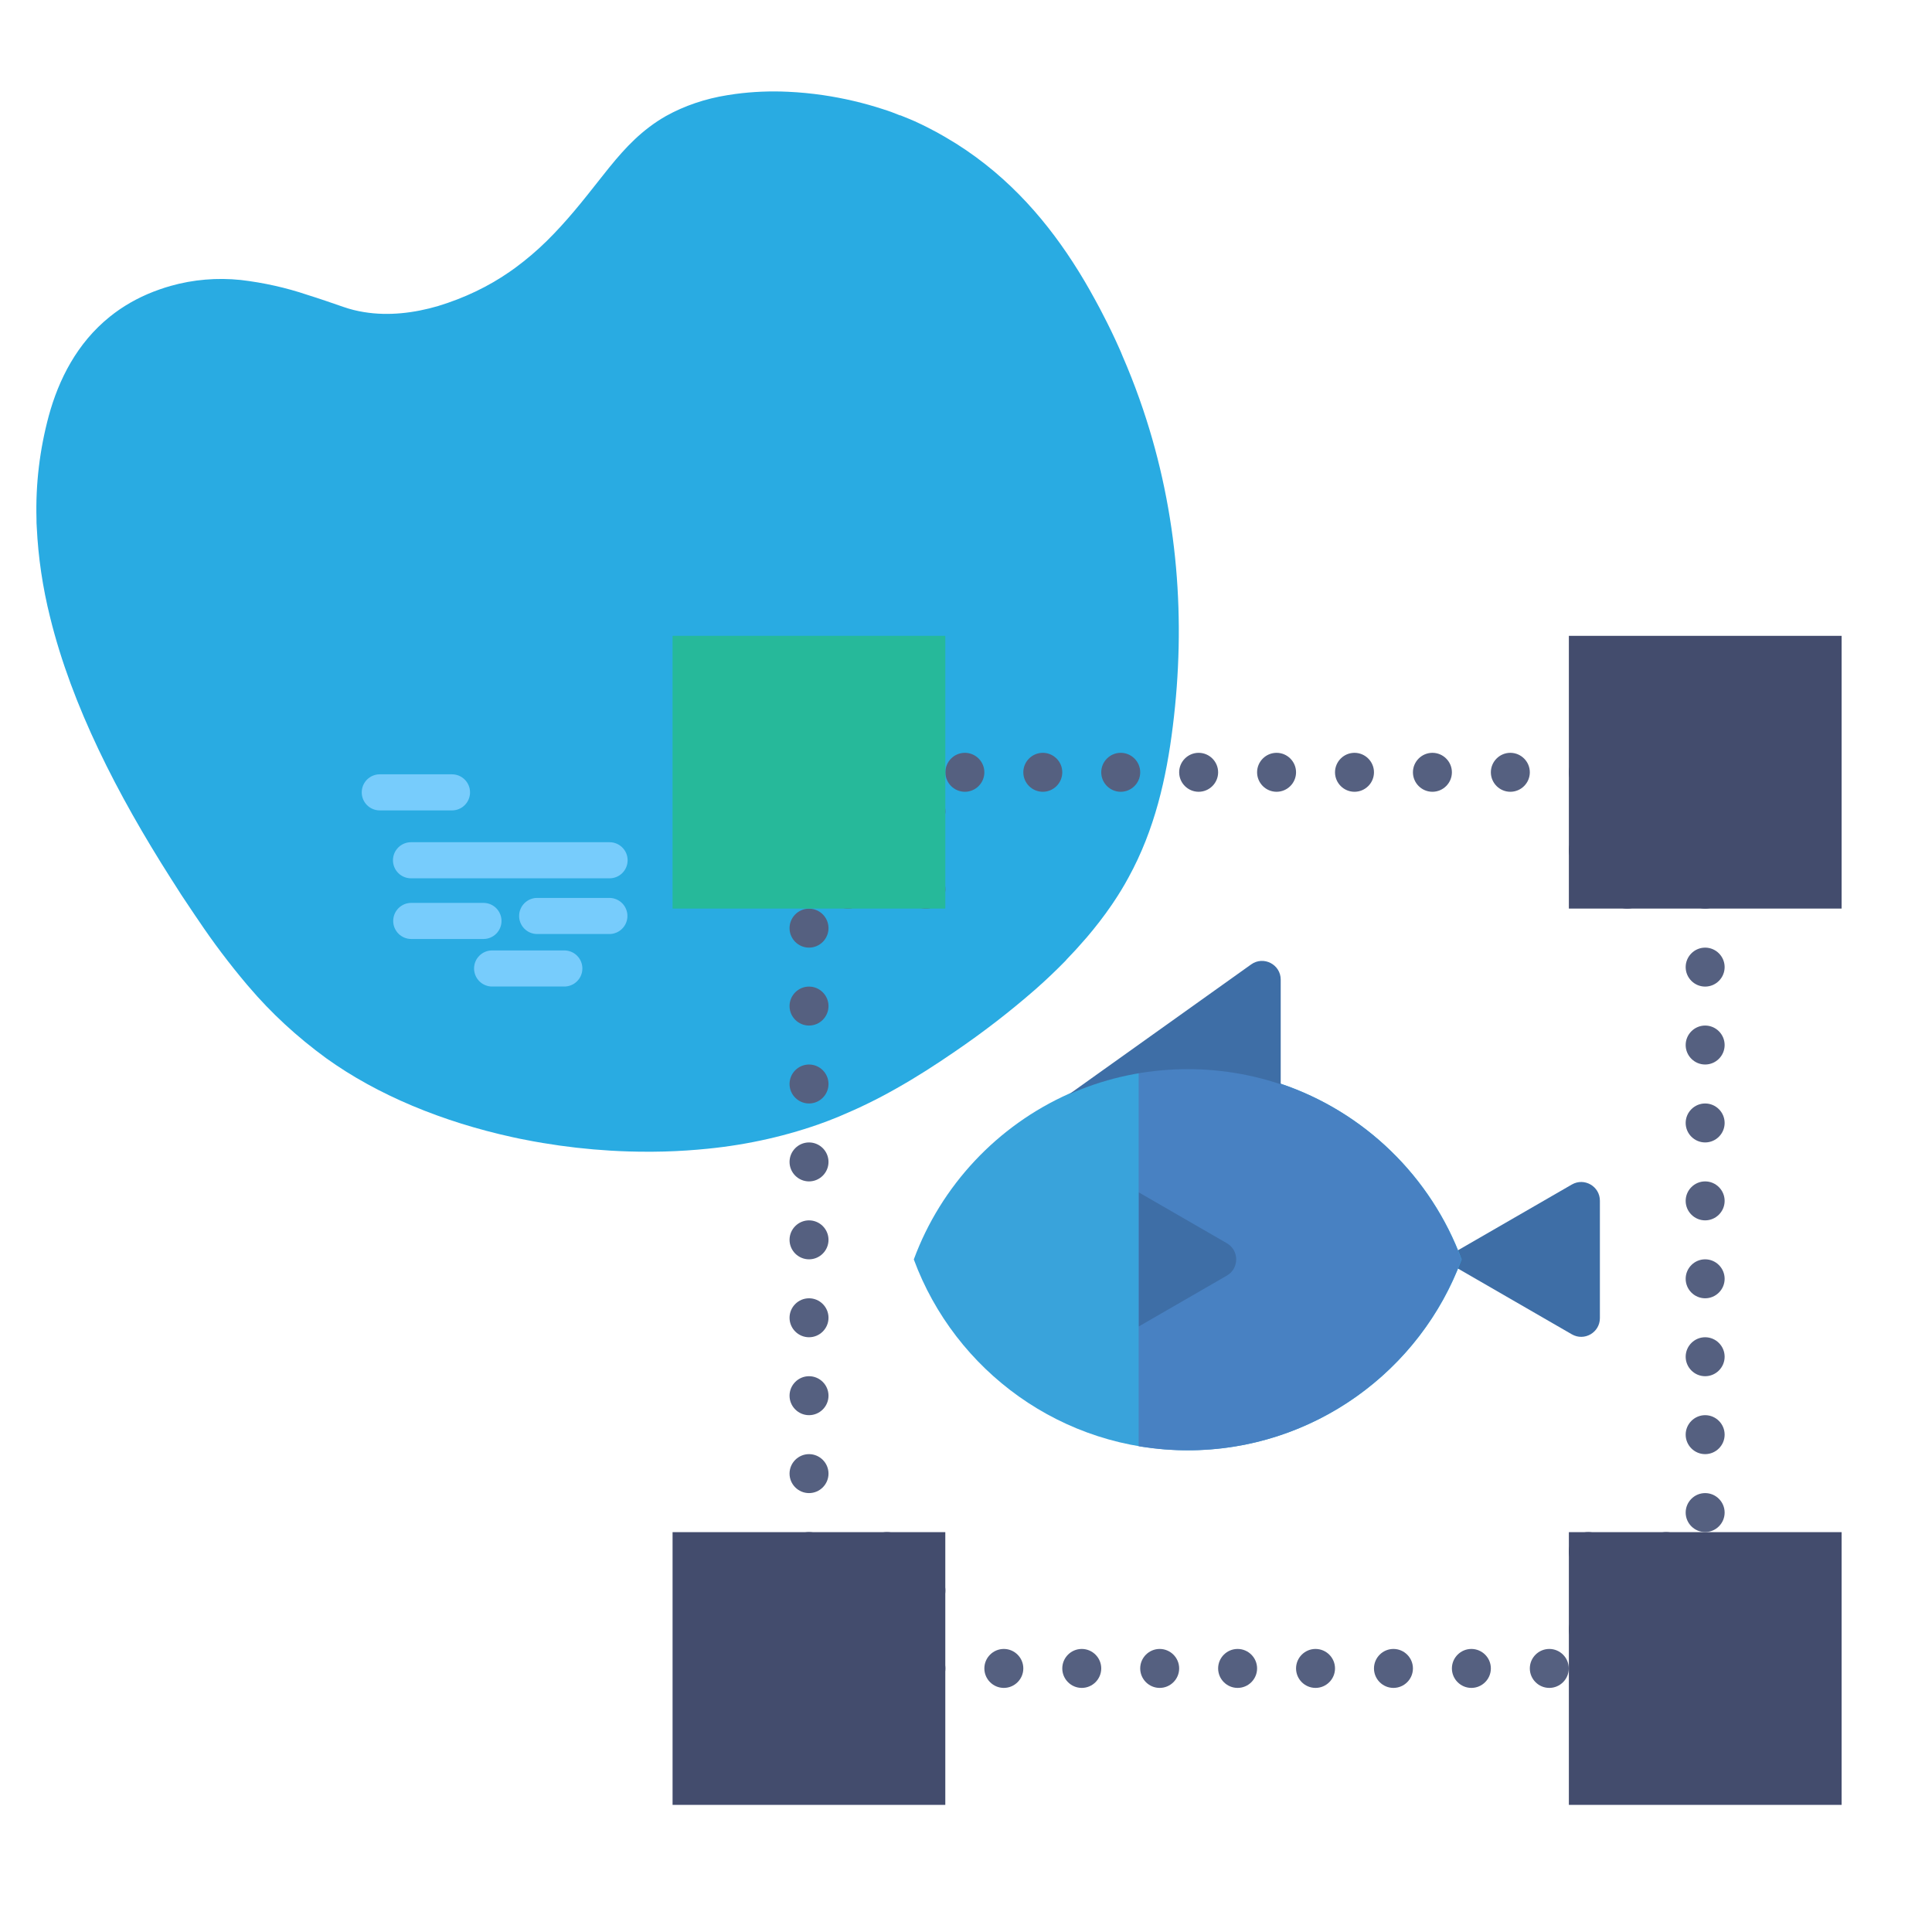
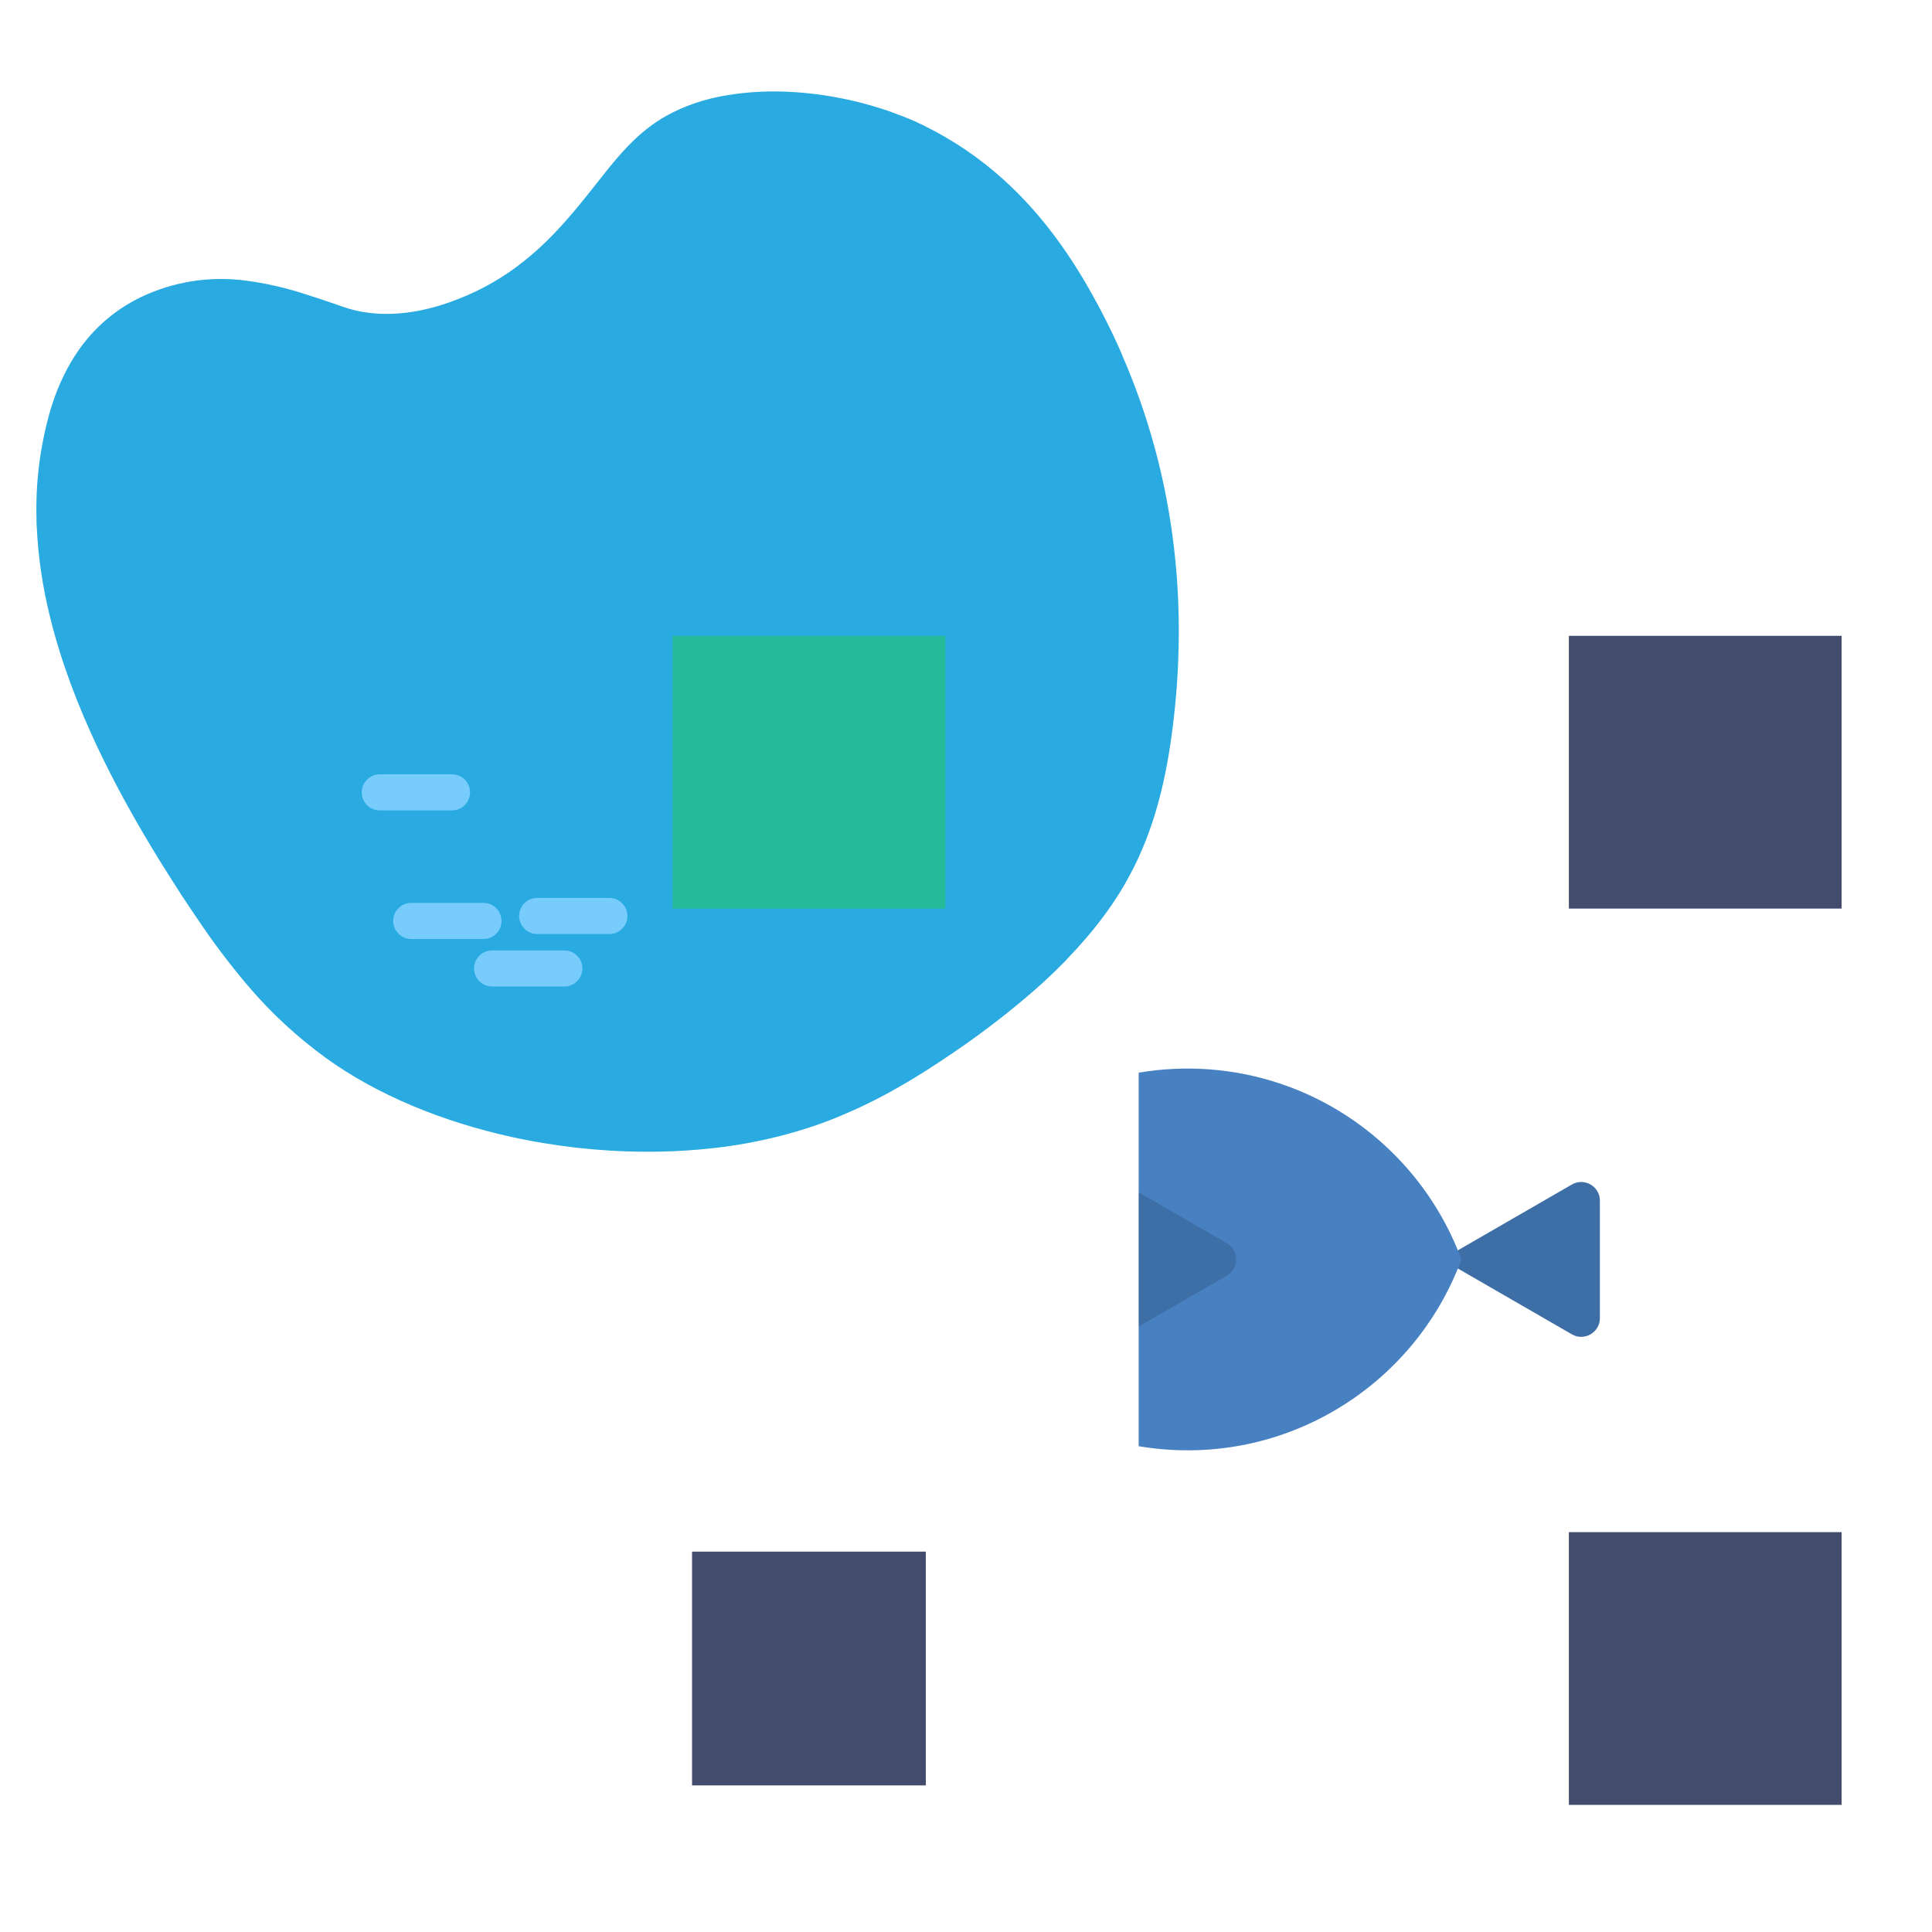
<svg xmlns="http://www.w3.org/2000/svg" version="1.1" width="80" height="80" viewBox="0 0 1080 1080" xml:space="preserve">
  <desc>Created with Fabric.js 4.2.0</desc>
  <defs>
</defs>
  <g transform="matrix(1 0 0 1 540 540)" id="fd0064d7-3a2d-45d2-b0c6-9c4f2a5ac496">
    <rect style="stroke: none; stroke-width: 1; stroke-dasharray: none; stroke-linecap: butt; stroke-dashoffset: 0; stroke-linejoin: miter; stroke-miterlimit: 4; fill: rgb(255,255,255); fill-rule: nonzero; opacity: 1;" vector-effect="non-scaling-stroke" x="-540" y="-540" rx="0" ry="0" width="1080" height="1080" />
  </g>
  <g transform="matrix(1 0 0 1 540 540)" id="a348ae8f-e3b7-4fbd-8546-8612c5e52d0c">
</g>
  <g transform="matrix(2.12 0 0 1.66 339.65 347.46)">
    <path style="stroke: none; stroke-width: 0; stroke-dasharray: none; stroke-linecap: butt; stroke-dashoffset: 0; stroke-linejoin: miter; stroke-miterlimit: 4; fill: rgb(41,171,226); fill-rule: nonzero; opacity: 1;" vector-effect="non-scaling-stroke" transform=" translate(-190.1, -265.52)" d="M 39.51 230.91 C 39.51 231.84 39.51 232.77 39.58 233.71 C 39.961 243.906 41.138 254.057 43.1 264.07 C 48.83 293.87 60.8 323.67 74.96 352.07 C 75.19 352.52 75.42 352.97 75.64 353.42 C 75.98 354.09 76.31 354.76 76.64 355.42 Q 77.64 357.48 78.72 359.5 L 80.29 362.5 L 80.29 362.5 C 80.66 363.22 81.05 363.94 81.43 364.67 C 81.66 365.11 81.9 365.56 82.15 366.01 C 86.063 373.476 90.352 380.738 95 387.77 L 95.53 388.55 C 101.359 397.316 108.192 405.37 115.89 412.55 C 129.43 425 146.63 434 165 439.14 C 165.62 439.32 166.24 439.48 166.87 439.65 C 168.07 439.96 169.29 440.26 170.51 440.55 C 171.35 440.75 172.19 440.94 173.04 441.11 C 178.899 442.367 184.835 443.225 190.81 443.68 C 194.05 443.93 197.3 444.05 200.53 444.05 L 201.93 444.05 C 205.923 444.018 209.911 443.785 213.88 443.35 L 214.45 443.28 C 225.211 442.128 235.725 439.297 245.61 434.89 Q 247.98 433.83 250.26 432.64 L 251.04 432.24 L 251.42 432.03 L 251.42 432.03 C 256.511 429.312 261.409 426.248 266.08 422.86 C 271.53 418.95 276.67 414.71 281.64 410.35 C 289.058 403.894 296.071 396.988 302.64 389.67 L 302.94 389.34 Q 307.17 384.57 311.01 379.54 L 311.01 379.48 Q 313.68 375.97 316.13 372.33 C 316.21 372.23 316.28 372.12 316.36 372 C 318.75 368.43 320.97 364.77 322.99 361 L 323.45 360.13 Q 325.64 355.99 327.45 351.71 C 334.37 335.63 337.45 318.22 339.14 300.77 C 342.59 265.51 340.58 229.18 331.25 193.91 Q 329.36 186.75 327.06 179.66 C 326.85 179.03 326.65 178.39 326.43 177.76 C 326.1 176.76 325.75 175.76 325.43 174.71 C 325.29 174.29 325.14 173.86 324.99 173.44 Q 322.99 167.68 320.66 161.99 L 319.85 159.99 C 319 157.99 318.13 155.9 317.22 153.87 C 316.39 152 315.53 150.12 314.63 148.26 C 314.48 147.96 314.34 147.67 314.2 147.37 C 306.5 131.56 296.4 116.19 282.04 104.6 C 281.04 103.81 280.04 103.04 279.04 102.29 Q 276.79 100.61 274.39 99.07 L 273.26 98.35 L 272.84 98.09 L 272.54 97.91 L 272.37 97.81 C 271.56 97.32 270.73 96.81 269.9 96.39 C 269.07 95.97 268.2 95.49 267.34 95.06 L 267.34 95.06 L 267.22 95.06 L 266.88 94.9 C 266.21 94.56 265.53 94.24 264.88 93.9 L 264.18 93.59 L 263.91 93.47 L 262.78 93 C 257.649 90.853 252.306 89.254 246.84 88.23 C 243.813 87.666 240.754 87.291 237.68 87.11 C 233.023 86.823 228.349 87.075 223.75 87.86 C 223.05 87.98 222.36 88.11 221.67 88.26 C 215.857 89.44 210.355 91.824 205.52 95.26 C 199.23 99.82 194.79 105.93 190.76 112.26 L 190.35 112.9 C 189.67 113.97 189.01 115.04 188.35 116.11 C 186.04 119.85 183.73 123.61 181.29 127.3 C 179.03 130.72 176.66 134.08 174.1 137.3 C 171.526 140.547 168.719 143.602 165.7 146.44 C 165.25 146.86 164.79 147.28 164.32 147.69 C 158.757 152.643 152.353 156.562 145.41 159.26 C 139.13 161.61 132.41 162.67 125.88 161.31 L 125.88 161.31 C 124.03 160.933 122.226 160.356 120.5 159.59 C 117.24 158.15 114.05 156.74 110.91 155.49 C 105.306 153.077 99.414 151.396 93.38 150.49 L 93.38 150.49 C 87.146 149.656 80.802 150.342 74.89 152.49 C 73.89 152.84 72.94 153.24 71.95 153.68 C 67.587 155.621 63.589 158.297 60.13 161.59 C 59.72 161.98 59.32 162.38 58.92 162.78 C 50.17 171.72 45.35 184.09 42.76 196.19 C 40.348 207.6 39.258 219.25 39.51 230.91 Z" stroke-linecap="round" />
  </g>
  <g transform="matrix(1.18 0 0 1.18 295.28 541.39)">
    <path style="stroke: none; stroke-width: 0; stroke-dasharray: none; stroke-linecap: butt; stroke-dashoffset: 0; stroke-linejoin: miter; stroke-miterlimit: 4; fill: rgb(119,204,252); fill-rule: nonzero; opacity: 1;" vector-effect="non-scaling-stroke" transform=" translate(-256, -341.66)" d="M 273.102 333.106 L 238.897 333.106 C 234.175 333.106 230.346 336.935 230.346 341.657 C 230.346 346.379 234.175 350.208 238.897 350.208 L 273.102 350.208 C 277.824 350.208 281.653 346.379 281.653 341.657 C 281.653 336.935 277.825 333.106 273.102 333.106 z" stroke-linecap="round" />
  </g>
  <g transform="matrix(1.18 0 0 1.18 320.46 512.03)">
    <path style="stroke: none; stroke-width: 0; stroke-dasharray: none; stroke-linecap: butt; stroke-dashoffset: 0; stroke-linejoin: miter; stroke-miterlimit: 4; fill: rgb(119,204,252); fill-rule: nonzero; opacity: 1;" vector-effect="non-scaling-stroke" transform=" translate(-213.24, -392.96)" d="M 230.347 384.413 L 196.142 384.413 C 191.42 384.413 187.591 388.242 187.591 392.964 C 187.591 397.686 191.42 401.515 196.142 401.515 L 230.347 401.515 C 235.069 401.515 238.898 397.686 238.898 392.964 C 238.898 388.242 235.069 384.413 230.347 384.413 z" stroke-linecap="round" />
  </g>
  <g transform="matrix(1.18 0 0 1.18 285.26 480.89)">
-     <path style="stroke: none; stroke-width: 0; stroke-dasharray: none; stroke-linecap: butt; stroke-dashoffset: 0; stroke-linejoin: miter; stroke-miterlimit: 4; fill: rgb(119,204,252); fill-rule: nonzero; opacity: 1;" vector-effect="non-scaling-stroke" transform=" translate(-285.93, -469.92)" d="M 332.96 461.373 L 238.897 461.373 C 234.175 461.373 230.346 465.202 230.346 469.924 C 230.346 474.646 234.175 478.475 238.897 478.475 L 332.96 478.475 C 337.682 478.475 341.511 474.646 341.511 469.924 C 341.511 465.202 337.683 461.373 332.96 461.373 z" stroke-linecap="round" />
-   </g>
+     </g>
  <g transform="matrix(1.18 0 0 1.18 250.07 514.81)">
    <path style="stroke: none; stroke-width: 0; stroke-dasharray: none; stroke-linecap: butt; stroke-dashoffset: 0; stroke-linejoin: miter; stroke-miterlimit: 4; fill: rgb(119,204,252); fill-rule: nonzero; opacity: 1;" vector-effect="non-scaling-stroke" transform=" translate(-290.2, -452.82)" d="M 307.307 444.271 L 273.102 444.271 C 268.38 444.271 264.551 448.1 264.551 452.822 C 264.551 457.544 268.38 461.373 273.102 461.373 L 307.307 461.373 C 312.029 461.373 315.858 457.544 315.858 452.822 C 315.858 448.1 312.029 444.271 307.307 444.271 z" stroke-linecap="round" />
  </g>
  <g transform="matrix(1.18 0 0 1.18 232.48 442.94)">
    <path style="stroke: none; stroke-width: 0; stroke-dasharray: none; stroke-linecap: butt; stroke-dashoffset: 0; stroke-linejoin: miter; stroke-miterlimit: 4; fill: rgb(119,204,252); fill-rule: nonzero; opacity: 1;" vector-effect="non-scaling-stroke" transform=" translate(-187.59, -410.07)" d="M 204.693 401.515 L 170.488 401.515 C 165.766 401.515 161.937 405.344 161.937 410.066 C 161.937 414.788 165.766 418.617 170.488 418.617 L 204.693 418.617 C 209.415 418.617 213.244 414.788 213.244 410.066 C 213.244 405.344 209.415 401.515 204.693 401.515 z" stroke-linecap="round" />
  </g>
  <g transform="matrix(10.89 0 0 10.89 702.72 682.19)">
-     <path style="stroke: none; stroke-width: 1; stroke-dasharray: none; stroke-linecap: butt; stroke-dashoffset: 0; stroke-linejoin: miter; stroke-miterlimit: 4; fill: rgb(85,96,128); fill-rule: nonzero; opacity: 1;" vector-effect="non-scaling-stroke" transform=" translate(-30, -30)" d="M 44 53 C 44 52.45 44.45 52 45 52 L 45 52 C 45.55 52 46 52.45 46 53 L 46 53 C 46 53.55 45.55 54 45 54 L 45 54 C 44.45 54 44 53.55 44 53 z M 40 53 C 40 52.45 40.45 52 41 52 L 41 52 C 41.55 52 42 52.45 42 53 L 42 53 C 42 53.55 41.55 54 41 54 L 41 54 C 40.45 54 40 53.55 40 53 z M 36 53 C 36 52.45 36.45 52 37 52 L 37 52 C 37.55 52 38 52.45 38 53 L 38 53 C 38 53.55 37.55 54 37 54 L 37 54 C 36.45 54 36 53.55 36 53 z M 32 53 C 32 52.45 32.45 52 33 52 L 33 52 C 33.55 52 34 52.45 34 53 L 34 53 C 34 53.55 33.55 54 33 54 L 33 54 C 32.45 54 32 53.55 32 53 z M 28 53 C 28 52.45 28.45 52 29 52 L 29 52 C 29.55 52 30 52.45 30 53 L 30 53 C 30 53.55 29.55 54 29 54 L 29 54 C 28.45 54 28 53.55 28 53 z M 24 53 C 24 52.45 24.45 52 25 52 L 25 52 C 25.55 52 26 52.45 26 53 L 26 53 C 26 53.55 25.55 54 25 54 L 25 54 C 24.45 54 24 53.55 24 53 z M 20 53 C 20 52.45 20.45 52 21 52 L 21 52 C 21.55 52 22 52.45 22 53 L 22 53 C 22 53.55 21.55 54 21 54 L 21 54 C 20.45 54 20 53.55 20 53 z M 16 53 C 16 52.45 16.45 52 17 52 L 17 52 C 17.55 52 18 52.45 18 53 L 18 53 C 18 53.55 17.55 54 17 54 L 17 54 C 16.45 54 16 53.55 16 53 z M 12 53 C 12 52.45 12.45 52 13 52 L 13 52 C 13.55 52 14 52.45 14 53 L 14 53 C 14 53.55 13.55 54 13 54 L 13 54 C 12.45 54 12 53.55 12 53 z M 46 51 C 46 50.45 46.45 50 47 50 L 47 50 C 47.55 50 48 50.45 48 51 L 48 51 C 48 51.55 47.55 52 47 52 L 47 52 C 46.45 52 46 51.55 46 51 z M 12 49 C 12 48.45 12.45 48 13 48 L 13 48 C 13.55 48 14 48.45 14 49 L 14 49 C 14 49.55 13.55 50 13 50 L 13 50 C 12.45 50 12 49.55 12 49 z M 50 47 C 50 46.45 50.45 46 51 46 L 51 46 C 51.55 46 52 46.45 52 47 L 52 47 C 52 47.55 51.55 48 51 48 L 51 48 C 50.45 48 50 47.55 50 47 z M 46 47 C 46 46.45 46.45 46 47 46 L 47 46 C 47.55 46 48 46.45 48 47 L 48 47 C 48 47.55 47.55 48 47 48 L 47 48 C 46.45 48 46 47.55 46 47 z M 10 47 C 10 46.45 10.45 46 11 46 L 11 46 C 11.55 46 12 46.45 12 47 L 12 47 C 12 47.55 11.55 48 11 48 L 11 48 C 10.45 48 10 47.55 10 47 z M 6 47 C 6 46.45 6.45 46 7 46 L 7 46 C 7.55 46 8 46.45 8 47 L 8 47 C 8 47.55 7.55 48 7 48 L 7 48 C 6.45 48 6 47.55 6 47 z M 52 45 C 52 44.45 52.45 44 53 44 L 53 44 C 53.55 44 54 44.45 54 45 L 54 45 C 54 45.55 53.55 46 53 46 L 53 46 C 52.45 46 52 45.55 52 45 z M 6 43 C 6 42.45 6.45 42 7 42 L 7 42 C 7.55 42 8 42.45 8 43 L 8 43 C 8 43.55 7.55 44 7 44 L 7 44 C 6.45 44 6 43.55 6 43 z M 52 41 C 52 40.45 52.45 40 53 40 L 53 40 C 53.55 40 54 40.45 54 41 L 54 41 C 54 41.55 53.55 42 53 42 L 53 42 C 52.45 42 52 41.55 52 41 z M 6 39 C 6 38.45 6.45 38 7 38 L 7 38 C 7.55 38 8 38.45 8 39 L 8 39 C 8 39.55 7.55 40 7 40 L 7 40 C 6.45 40 6 39.55 6 39 z M 52 37 C 52 36.45 52.45 36 53 36 L 53 36 C 53.55 36 54 36.45 54 37 L 54 37 C 54 37.55 53.55 38 53 38 L 53 38 C 52.45 38 52 37.55 52 37 z M 6 35 C 6 34.45 6.45 34 7 34 L 7 34 C 7.55 34 8 34.45 8 35 L 8 35 C 8 35.55 7.55 36 7 36 L 7 36 C 6.45 36 6 35.55 6 35 z M 52 33 C 52 32.45 52.45 32 53 32 L 53 32 C 53.55 32 54 32.45 54 33 L 54 33 C 54 33.55 53.55 34 53 34 L 53 34 C 52.45 34 52 33.55 52 33 z M 6 31 C 6 30.45 6.45 30 7 30 L 7 30 C 7.55 30 8 30.45 8 31 L 8 31 C 8 31.55 7.55 32 7 32 L 7 32 C 6.45 32 6 31.55 6 31 z M 52 29 C 52 28.45 52.45 28 53 28 L 53 28 C 53.55 28 54 28.45 54 29 L 54 29 C 54 29.55 53.55 30 53 30 L 53 30 C 52.45 30 52 29.55 52 29 z M 6 27 C 6 26.45 6.45 26 7 26 L 7 26 C 7.55 26 8 26.45 8 27 L 8 27 C 8 27.55 7.55 28 7 28 L 7 28 C 6.45 28 6 27.55 6 27 z M 52 25 C 52 24.45 52.45 24 53 24 L 53 24 C 53.55 24 54 24.45 54 25 L 54 25 C 54 25.55 53.55 26 53 26 L 53 26 C 52.45 26 52 25.55 52 25 z M 6 23 C 6 22.45 6.45 22 7 22 L 7 22 C 7.55 22 8 22.45 8 23 L 8 23 C 8 23.55 7.55 24 7 24 L 7 24 C 6.45 24 6 23.55 6 23 z M 52 21 C 52 20.45 52.45 20 53 20 L 53 20 C 53.55 20 54 20.45 54 21 L 54 21 C 54 21.55 53.55 22 53 22 L 53 22 C 52.45 22 52 21.55 52 21 z M 6 19 C 6 18.45 6.45 18 7 18 L 7 18 C 7.55 18 8 18.45 8 19 L 8 19 C 8 19.55 7.55 20 7 20 L 7 20 C 6.45 20 6 19.55 6 19 z M 52 17 C 52 16.45 52.45 16 53 16 L 53 16 C 53.55 16 54 16.45 54 17 L 54 17 C 54 17.55 53.55 18 53 18 L 53 18 C 52.45 18 52 17.55 52 17 z M 6 15 C 6 14.45 6.45 14 7 14 L 7 14 C 7.55 14 8 14.45 8 15 L 8 15 C 8 15.55 7.55 16 7 16 L 7 16 C 6.45 16 6 15.55 6 15 z M 52 13 C 52 12.45 52.45 12 53 12 L 53 12 C 53.55 12 54 12.45 54 13 L 54 13 C 54 13.55 53.55 14 53 14 L 53 14 C 52.45 14 52 13.55 52 13 z M 48 13 C 48 12.45 48.45 12 49 12 L 49 12 C 49.55 12 50 12.45 50 13 L 50 13 C 50 13.55 49.55 14 49 14 L 49 14 C 48.45 14 48 13.55 48 13 z M 13 14 C 12.46 14 12.03 13.58 12 13.05 L 12 13.05 C 12 13.03 12 13.02 12 13 L 12 13 C 12 12.45 12.45 12 13 12 L 13 12 C 13.55 12 14 12.45 14 13 L 14 13 C 14 13.55 13.55 14 13 14 L 13 14 L 13 14 z M 8 13 C 8 12.45 8.45 12 9 12 L 9 12 C 9.55 12 10 12.45 10 13 L 10 13 C 10 13.55 9.55 14 9 14 L 9 14 C 8.45 14 8 13.55 8 13 z M 46 11 C 46 10.45 46.45 10 47 10 L 47 10 C 47.55 10 48 10.45 48 11 L 48 11 C 48 11.55 47.55 12 47 12 L 47 12 C 46.45 12 46 11.55 46 11 z M 12 9 C 12 8.45 12.45 8 13 8 L 13 8 C 13.55 8 14 8.45 14 9 L 14 9 C 14 9.55 13.55 10 13 10 L 13 10 C 12.45 10 12 9.55 12 9 z M 46 7 C 46 6.45 46.45 6 47 6 L 47 6 C 47.55 6 48 6.45 48 7 L 48 7 C 48 7.55 47.55 8 47 8 L 47 8 C 46.45 8 46 7.55 46 7 z M 42 7 C 42 6.45 42.45 6 43 6 L 43 6 C 43.55 6 44 6.45 44 7 L 44 7 C 44 7.55 43.55 8 43 8 L 43 8 C 42.45 8 42 7.55 42 7 z M 38 7 C 38 6.45 38.45 6 39 6 L 39 6 C 39.55 6 40 6.45 40 7 L 40 7 C 40 7.55 39.55 8 39 8 L 39 8 C 38.45 8 38 7.55 38 7 z M 34 7 C 34 6.45 34.45 6 35 6 L 35 6 C 35.55 6 36 6.45 36 7 L 36 7 C 36 7.55 35.55 8 35 8 L 35 8 C 34.45 8 34 7.55 34 7 z M 30 7 C 30 6.45 30.45 6 31 6 L 31 6 C 31.55 6 32 6.45 32 7 L 32 7 C 32 7.55 31.55 8 31 8 L 31 8 C 30.45 8 30 7.55 30 7 z M 26 7 C 26 6.45 26.45 6 27 6 L 27 6 C 27.55 6 28 6.45 28 7 L 28 7 C 28 7.55 27.55 8 27 8 L 27 8 C 26.45 8 26 7.55 26 7 z M 22 7 C 22 6.45 22.45 6 23 6 L 23 6 C 23.55 6 24 6.45 24 7 L 24 7 C 24 7.55 23.55 8 23 8 L 23 8 C 22.45 8 22 7.55 22 7 z M 18 7 C 18 6.45 18.45 6 19 6 L 19 6 C 19.55 6 20 6.45 20 7 L 20 7 C 20 7.55 19.55 8 19 8 L 19 8 C 18.45 8 18 7.55 18 7 z M 14 7 C 14 6.45 14.45 6 15 6 L 15 6 C 15.55 6 16 6.45 16 7 L 16 7 C 16 7.55 15.55 8 15 8 L 15 8 C 14.45 8 14 7.55 14 7 z" stroke-linecap="round" />
-   </g>
+     </g>
  <g transform="matrix(10.89 0 0 10.89 953.24 431.67)">
    <rect style="stroke: none; stroke-width: 1; stroke-dasharray: none; stroke-linecap: butt; stroke-dashoffset: 0; stroke-linejoin: miter; stroke-miterlimit: 4; fill: rgb(67,76,109); fill-rule: nonzero; opacity: 1;" vector-effect="non-scaling-stroke" x="-6" y="-6" rx="0" ry="0" width="12" height="12" />
  </g>
  <g transform="matrix(10.89 0 0 10.89 953.24 431.67)">
    <path style="stroke: none; stroke-width: 1; stroke-dasharray: none; stroke-linecap: butt; stroke-dashoffset: 0; stroke-linejoin: miter; stroke-miterlimit: 4; fill: rgb(67,76,109); fill-rule: nonzero; opacity: 1;" vector-effect="non-scaling-stroke" transform=" translate(-53, -7)" d="M 60 14 L 46 14 L 46 0 L 60 0 L 60 14 z M 48 12 L 58 12 L 58 2 L 48 2 L 48 12 z" stroke-linecap="round" />
  </g>
  <g transform="matrix(10.89 0 0 10.89 452.2 431.67)">
    <rect style="stroke: none; stroke-width: 1; stroke-dasharray: none; stroke-linecap: butt; stroke-dashoffset: 0; stroke-linejoin: miter; stroke-miterlimit: 4; fill: rgb(38,185,154); fill-rule: nonzero; opacity: 1;" vector-effect="non-scaling-stroke" x="-6" y="-6" rx="0" ry="0" width="12" height="12" />
  </g>
  <g transform="matrix(10.89 0 0 10.89 452.2 431.67)">
    <path style="stroke: none; stroke-width: 1; stroke-dasharray: none; stroke-linecap: butt; stroke-dashoffset: 0; stroke-linejoin: miter; stroke-miterlimit: 4; fill: rgb(38,185,154); fill-rule: nonzero; opacity: 1;" vector-effect="non-scaling-stroke" transform=" translate(-7, -7)" d="M 14 14 L 0 14 L 0 0 L 14 0 L 14 14 z M 2 12 L 12 12 L 12 2 L 2 2 L 2 12 z" stroke-linecap="round" />
  </g>
  <g transform="matrix(10.89 0 0 10.89 953.24 932.71)">
    <rect style="stroke: none; stroke-width: 1; stroke-dasharray: none; stroke-linecap: butt; stroke-dashoffset: 0; stroke-linejoin: miter; stroke-miterlimit: 4; fill: rgb(67,76,109); fill-rule: nonzero; opacity: 1;" vector-effect="non-scaling-stroke" x="-6" y="-6" rx="0" ry="0" width="12" height="12" />
  </g>
  <g transform="matrix(10.89 0 0 10.89 953.24 932.71)">
    <path style="stroke: none; stroke-width: 1; stroke-dasharray: none; stroke-linecap: butt; stroke-dashoffset: 0; stroke-linejoin: miter; stroke-miterlimit: 4; fill: rgb(67,76,109); fill-rule: nonzero; opacity: 1;" vector-effect="non-scaling-stroke" transform=" translate(-53, -53)" d="M 60 60 L 46 60 L 46 46 L 60 46 L 60 60 z M 48 58 L 58 58 L 58 48 L 48 48 L 48 58 z" stroke-linecap="round" />
  </g>
  <g transform="matrix(10.89 0 0 10.89 452.2 932.71)">
    <rect style="stroke: none; stroke-width: 1; stroke-dasharray: none; stroke-linecap: butt; stroke-dashoffset: 0; stroke-linejoin: miter; stroke-miterlimit: 4; fill: rgb(67,76,109); fill-rule: nonzero; opacity: 1;" vector-effect="non-scaling-stroke" x="-6" y="-6" rx="0" ry="0" width="12" height="12" />
  </g>
  <g transform="matrix(10.89 0 0 10.89 452.2 932.71)">
-     <path style="stroke: none; stroke-width: 1; stroke-dasharray: none; stroke-linecap: butt; stroke-dashoffset: 0; stroke-linejoin: miter; stroke-miterlimit: 4; fill: rgb(67,76,109); fill-rule: nonzero; opacity: 1;" vector-effect="non-scaling-stroke" transform=" translate(-7, -53)" d="M 14 60 L 0 60 L 0 46 L 14 46 L 14 60 z M 2 58 L 12 58 L 12 48 L 2 48 L 2 58 z" stroke-linecap="round" />
-   </g>
+     </g>
  <g transform="matrix(0.75 0 0 0.75 850.25 704.02)">
-     <path style="stroke: none; stroke-width: 1; stroke-dasharray: none; stroke-linecap: butt; stroke-dashoffset: 0; stroke-linejoin: miter; stroke-miterlimit: 4; fill: rgb(62,110,166); fill-rule: nonzero; opacity: 1;" vector-effect="non-scaling-stroke" transform=" translate(-453.2, -296.32)" d="M 394.408 296.322 L 491.098 240.498 C 500.388 235.135 511.999 241.838 511.999 252.565 L 511.999 340.078 C 511.999 350.805 500.388 357.508 491.098 352.145 L 394.408 296.322 z" stroke-linecap="round" />
+     <path style="stroke: none; stroke-width: 1; stroke-dasharray: none; stroke-linecap: butt; stroke-dashoffset: 0; stroke-linejoin: miter; stroke-miterlimit: 4; fill: rgb(62,110,166); fill-rule: nonzero; opacity: 1;" vector-effect="non-scaling-stroke" transform=" translate(-453.2, -296.32)" d="M 394.408 296.322 L 491.098 240.498 C 500.388 235.135 511.999 241.838 511.999 252.565 L 511.999 340.078 C 511.999 350.805 500.388 357.508 491.098 352.145 L 394.408 296.322 " stroke-linecap="round" />
  </g>
  <g transform="matrix(0.75 0 0 0.75 663.95 704.02)">
-     <path style="stroke: none; stroke-width: 1; stroke-dasharray: none; stroke-linecap: butt; stroke-dashoffset: 0; stroke-linejoin: miter; stroke-miterlimit: 4; fill: rgb(57,163,219); fill-rule: nonzero; opacity: 1;" vector-effect="non-scaling-stroke" transform=" translate(-204.17, -296.32)" d="M 408.343 296.328 C 377.706 379.364 297.854 438.584 204.172 438.584 C 110.49 438.584 30.636 379.362 0 296.328 C 20.336 241.216 62.339 196.594 115.679 172.825 C 165.709 150.508 222.532 148.211 273.456 165.345 C 335.859 186.293 385.623 234.756 408.343 296.328 z" stroke-linecap="round" />
-   </g>
+     </g>
  <g transform="matrix(0.75 0 0 0.75 726.72 704.04)">
    <path style="stroke: none; stroke-width: 1; stroke-dasharray: none; stroke-linecap: butt; stroke-dashoffset: 0; stroke-linejoin: miter; stroke-miterlimit: 4; fill: rgb(72,129,194); fill-rule: nonzero; opacity: 1;" vector-effect="non-scaling-stroke" transform=" translate(-288.07, -296.35)" d="M 273.457 165.345 C 239.637 153.966 203.206 151.156 167.806 157.113 L 167.806 435.546 C 273.533 453.337 372.946 392.267 408.343 296.327 C 385.624 234.756 335.859 186.293 273.457 165.345 z" stroke-linecap="round" />
  </g>
  <g transform="matrix(0.75 0 0 0.75 663.86 704.02)">
    <path style="stroke: none; stroke-width: 1; stroke-dasharray: none; stroke-linecap: butt; stroke-dashoffset: 0; stroke-linejoin: miter; stroke-miterlimit: 4; fill: rgb(62,110,166); fill-rule: nonzero; opacity: 1;" vector-effect="non-scaling-stroke" transform=" translate(-204.06, -296.32)" d="M 233.34 308.389 L 167.804 346.226 L 167.804 246.417 L 233.34 284.254 C 242.63 289.618 242.63 303.026 233.34 308.389 z" stroke-linecap="round" />
  </g>
  <g transform="matrix(0.75 0 0 0.75 656.76 574.44)">
-     <path style="stroke: none; stroke-width: 1; stroke-dasharray: none; stroke-linecap: butt; stroke-dashoffset: 0; stroke-linejoin: miter; stroke-miterlimit: 4; fill: rgb(62,110,166); fill-rule: nonzero; opacity: 1;" vector-effect="non-scaling-stroke" transform=" translate(-194.57, -123.1)" d="M 273.457 87.337 L 273.457 165.346 C 222.632 148.246 165.807 150.464 115.68 172.826 L 251.431 75.994 C 260.654 69.413 273.457 76.007 273.457 87.337 z" stroke-linecap="round" />
-   </g>
+     </g>
</svg>